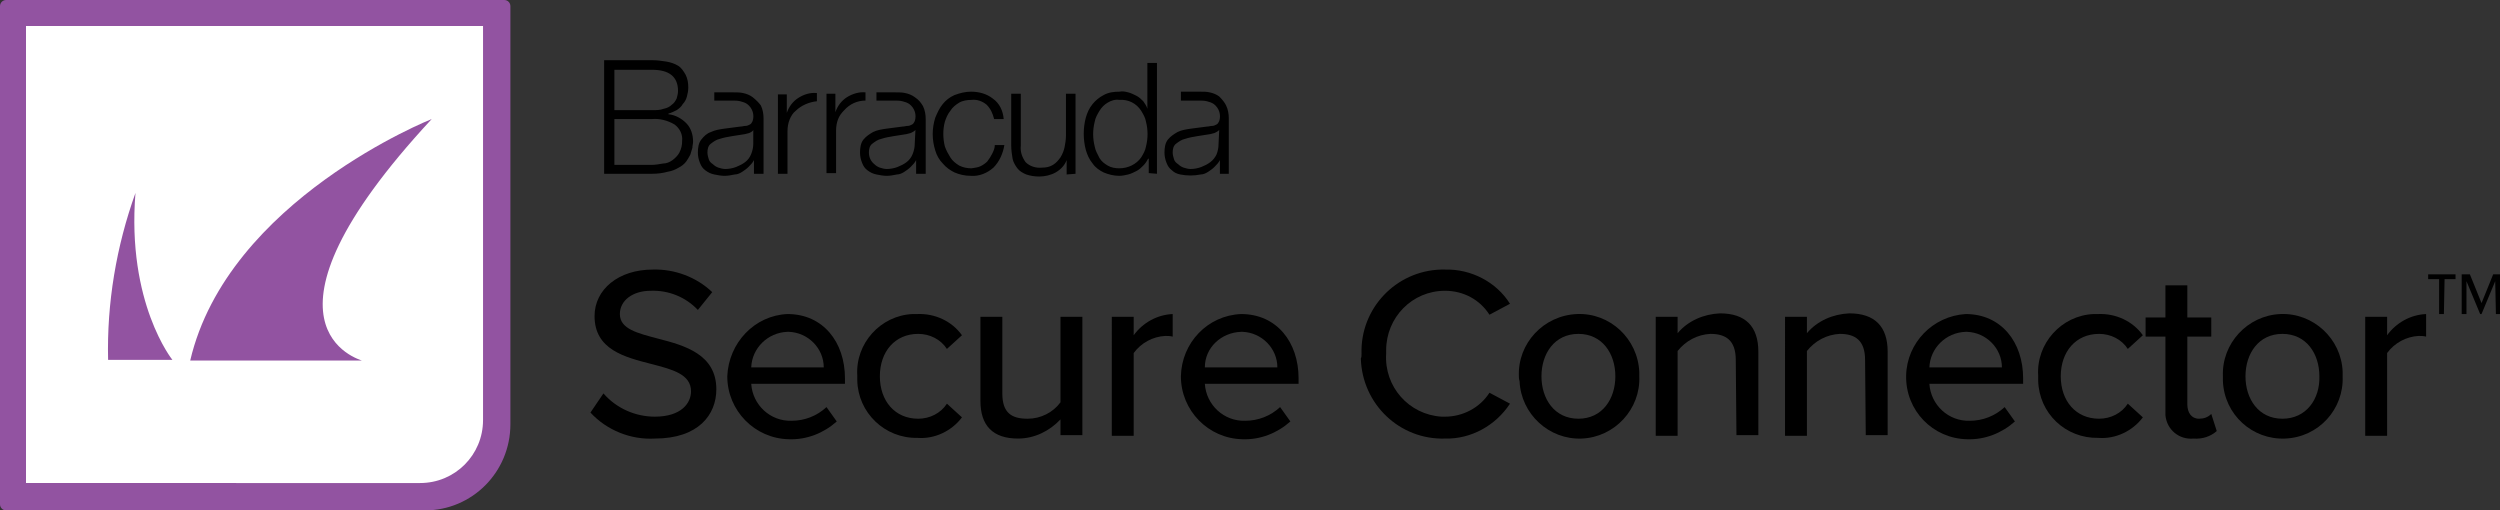
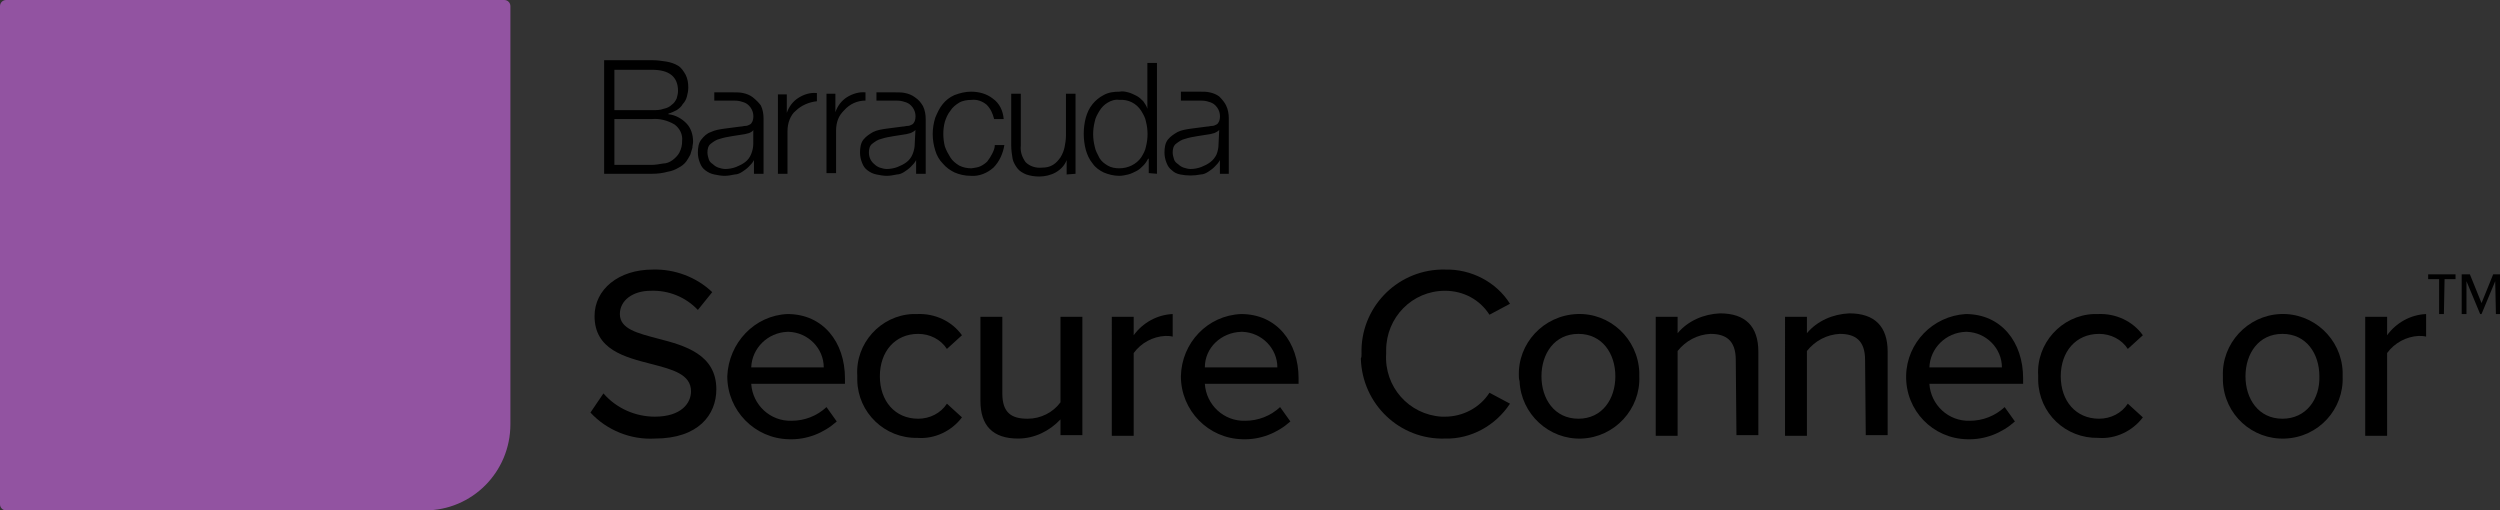
<svg xmlns="http://www.w3.org/2000/svg" version="1.1" id="Capa_1" x="0px" y="0px" viewBox="0 0 365.4 74.6" style="enable-background:new 0 0 365.4 74.6;" xml:space="preserve">
  <rect x="0" y="0" width="365.4" height="74.6" fill="#333333" stroke="none" />
  <style type="text/css">
	.st0{fill:#9253A1;}
	.st1{fill:#FFFFFF;}
</style>
  <g id="Layer_2_00000127761659904320808050000015567557333356953017_" transform="translate(0)">
    <g id="Layer_6" transform="translate(0)">
      <path id="Path_9715" d="M122.1,13.7v2.7l0,0c0.3-0.9,0.9-1.7,1.7-2.2c0.8-0.5,1.8-0.8,2.7-0.7v1.2c-1.2,0-2.3,0.5-3.1,1.4    c-0.4,0.4-0.7,0.8-0.9,1.3c-0.2,0.5-0.3,1.1-0.3,1.7v6.2h-1.4V13.7H122.1z M113.7,13.7v11.7h1.4v-6.2c0-0.6,0.1-1.2,0.3-1.7    c0.2-0.5,0.5-1,0.9-1.3c0.8-0.8,2-1.3,3.1-1.4v-1.2c-1-0.1-1.9,0.2-2.7,0.7c-0.8,0.5-1.4,1.3-1.7,2.2l0,0v-2.7H113.7z M144.2,15.3    c0.6,0.6,0.9,1.3,1.1,2.1h1.4c-0.1-1.2-0.6-2.3-1.6-3c-0.9-0.7-2-1-3.2-1c-0.8,0-1.6,0.2-2.4,0.5c-0.7,0.3-1.3,0.8-1.7,1.3    c-0.5,0.6-0.8,1.3-1.1,2c-0.5,1.6-0.5,3.2,0,4.8c0.2,0.7,0.6,1.4,1.1,1.9c0.5,0.6,1.1,1,1.7,1.3c0.7,0.3,1.5,0.5,2.4,0.5    c1.2,0.1,2.4-0.4,3.3-1.2c0.9-0.9,1.4-2.1,1.6-3.3h-1.4c0,0.5-0.2,0.9-0.4,1.3c-0.2,0.4-0.4,0.7-0.7,1.1c-0.3,0.3-0.6,0.5-1,0.7    c-0.4,0.2-0.8,0.2-1.3,0.3c-0.6,0-1.2-0.1-1.8-0.4c-0.5-0.3-1-0.7-1.3-1.2c-0.3-0.5-0.6-1-0.8-1.6c-0.3-1.2-0.3-2.5,0-3.6    c0.2-0.6,0.4-1.1,0.8-1.6c0.3-0.5,0.8-0.9,1.3-1.2c0.5-0.3,1.2-0.4,1.8-0.4C142.8,14.5,143.6,14.8,144.2,15.3 M157.2,25.4V13.7    h-1.4v6.1c0,0.6-0.1,1.2-0.2,1.7c-0.1,0.5-0.3,1-0.6,1.5c-0.3,0.4-0.6,0.8-1.1,1.1c-0.5,0.3-1,0.4-1.6,0.4    c-0.9,0.1-1.8-0.2-2.4-0.8c-0.5-0.7-0.8-1.5-0.7-2.4v-7.6h-1.4v7.6c0,0.6,0.1,1.3,0.2,1.9c0.1,0.5,0.4,1,0.7,1.4    c0.3,0.4,0.8,0.7,1.3,0.9c0.6,0.2,1.2,0.3,1.9,0.3c0.8,0,1.7-0.2,2.4-0.6c0.7-0.4,1.3-1,1.6-1.8l0,0v2.1L157.2,25.4z M169.1,25.4    V9.2h-1.4v6.7l0,0c-0.1-0.4-0.4-0.8-0.6-1.1c-0.3-0.3-0.6-0.6-1-0.8c-0.4-0.2-0.8-0.4-1.2-0.5c-0.4-0.1-0.8-0.2-1.3-0.1    c-0.8,0-1.6,0.1-2.3,0.5c-0.6,0.3-1.2,0.8-1.6,1.3c-0.5,0.6-0.8,1.3-1,2c-0.4,1.5-0.4,3.2,0,4.7c0.2,0.7,0.5,1.4,1,2    c0.4,0.6,1,1,1.6,1.3c0.7,0.3,1.5,0.5,2.3,0.5c0.4,0,0.9-0.1,1.3-0.2c0.4-0.1,0.8-0.3,1.2-0.5c0.4-0.2,0.7-0.5,1-0.8    c0.3-0.3,0.5-0.6,0.7-1h0.1v2.1L169.1,25.4z M160,21.4c-0.3-1.2-0.3-2.4,0-3.6c0.1-0.6,0.4-1.1,0.7-1.6c0.3-0.5,0.7-0.9,1.2-1.2    c0.5-0.3,1.1-0.5,1.7-0.4c1.3-0.1,2.5,0.5,3.2,1.6c0.3,0.5,0.6,1,0.7,1.6c0.3,1.2,0.3,2.4,0,3.6c-0.1,0.6-0.4,1.1-0.7,1.6    c-0.7,1-1.9,1.6-3.2,1.6c-0.6,0-1.2-0.1-1.7-0.4c-0.5-0.3-0.9-0.6-1.2-1.1C160.4,22.5,160.1,22,160,21.4 M134.9,15.5    c0.3,0.6,0.4,1.3,0.4,1.9v8h-1.4v-2l0,0c-0.2,0.4-0.5,0.7-0.8,1c-0.3,0.3-0.6,0.5-0.9,0.7c-0.3,0.2-0.7,0.4-1.1,0.4    c-0.5,0.1-1,0.2-1.5,0.2c-0.5,0-1-0.1-1.5-0.2c-0.5-0.1-0.9-0.3-1.3-0.6c-0.4-0.3-0.6-0.6-0.8-1.1c-0.2-0.5-0.3-1-0.3-1.5    c0-0.7,0.1-1.4,0.5-1.9c0.4-0.5,0.9-0.8,1.4-1.1c0.6-0.3,1.3-0.4,2-0.5l2.3-0.3c0.3,0,0.5-0.1,0.8-0.1c0.2,0,0.4-0.1,0.6-0.2    c0.2-0.1,0.3-0.3,0.4-0.5c0.3-0.9,0-1.9-0.8-2.5c-0.3-0.2-0.6-0.3-1-0.4c-0.4-0.1-0.8-0.1-1.2-0.1h-2.6v-1.2h2.8    c0.5,0,1,0,1.4,0.1c0.5,0.1,1,0.3,1.4,0.6C134.3,14.6,134.6,15,134.9,15.5 M133.8,19L133.8,19c-0.2,0.2-0.4,0.3-0.6,0.4    c-0.2,0.1-0.4,0.1-0.7,0.2c-0.6,0.1-1.2,0.2-1.9,0.3c-0.6,0.1-1.2,0.2-1.8,0.4c-0.5,0.1-0.9,0.4-1.3,0.7c-0.4,0.3-0.5,0.8-0.5,1.3    c0,0.7,0.3,1.3,0.8,1.7c0.2,0.2,0.5,0.4,0.8,0.5c0.3,0.1,0.7,0.2,1,0.2c0.5,0,1.1-0.1,1.6-0.3c0.5-0.2,0.9-0.4,1.3-0.7    c0.4-0.3,0.7-0.7,0.9-1.2c0.2-0.5,0.3-1,0.3-1.5L133.8,19z M111.2,15.4c0.3,0.6,0.4,1.3,0.4,1.9v8.1h-1.4v-2l0,0    c-0.2,0.4-0.5,0.7-0.8,1c-0.3,0.3-0.6,0.5-0.9,0.7c-0.3,0.2-0.7,0.4-1.1,0.4c-0.5,0.1-1,0.2-1.5,0.2c-0.5,0-1-0.1-1.5-0.2    c-0.5-0.1-0.9-0.3-1.3-0.6c-0.4-0.3-0.6-0.6-0.8-1.1c-0.2-0.5-0.3-1-0.3-1.5c0-0.7,0.1-1.4,0.5-1.9c0.4-0.5,0.8-0.9,1.4-1.1    c0.6-0.3,1.3-0.4,2-0.5l2.3-0.3c0.3,0,0.5-0.1,0.8-0.1c0.2,0,0.4-0.1,0.6-0.2c0.2-0.1,0.3-0.3,0.4-0.5c0.3-0.9,0-1.9-0.8-2.5    c-0.3-0.2-0.6-0.3-1-0.4c-0.4-0.1-0.8-0.1-1.2-0.1h-2.6v-1.2h2.8c0.5,0,1,0,1.4,0.1c0.5,0.1,1,0.3,1.4,0.6    C110.5,14.6,110.9,15,111.2,15.4 M110.1,19L110.1,19c-0.1,0.2-0.3,0.3-0.5,0.4c-0.2,0.1-0.4,0.1-0.7,0.2c-0.6,0.1-1.2,0.2-1.9,0.3    c-0.6,0.1-1.2,0.2-1.8,0.4c-0.5,0.1-0.9,0.4-1.3,0.7c-0.4,0.3-0.5,0.8-0.5,1.3c0,0.3,0.1,0.7,0.2,1c0.1,0.3,0.3,0.5,0.6,0.7    c0.2,0.2,0.5,0.4,0.8,0.5c0.3,0.1,0.7,0.2,1,0.2c0.5,0,1.1-0.1,1.6-0.3c0.5-0.2,0.9-0.4,1.3-0.7c0.4-0.3,0.7-0.7,0.9-1.2    c0.2-0.5,0.3-1,0.3-1.5L110.1,19z M179.2,15.4c0.3,0.6,0.4,1.3,0.4,1.9v8.1h-1.3v-2l0,0c-0.2,0.4-0.5,0.7-0.8,1    c-0.3,0.3-0.6,0.5-0.9,0.7c-0.3,0.2-0.7,0.4-1.1,0.4c-1,0.2-2,0.2-3,0c-0.5-0.1-0.9-0.3-1.2-0.6c-0.4-0.3-0.6-0.6-0.8-1.1    c-0.2-0.5-0.3-1-0.3-1.5c0-0.7,0.1-1.4,0.5-1.9c0.4-0.5,0.9-0.8,1.4-1.1c0.6-0.3,1.3-0.4,2-0.5l2.3-0.3c0.3,0,0.5-0.1,0.8-0.1    c0.2,0,0.4-0.1,0.6-0.2c0.2-0.1,0.3-0.3,0.4-0.5c0.3-0.9,0-1.9-0.8-2.5c-0.3-0.2-0.6-0.3-1-0.4c-0.4-0.1-0.8-0.1-1.2-0.1h-2.6    v-1.3h2.8c0.5,0,1,0,1.4,0.1c0.5,0.1,1,0.3,1.4,0.6C178.7,14.6,179,15,179.2,15.4 M178.2,19L178.2,19c-0.2,0.2-0.4,0.3-0.6,0.4    c-0.2,0.1-0.4,0.1-0.7,0.2c-0.6,0.1-1.2,0.2-1.9,0.3c-0.6,0.1-1.2,0.2-1.8,0.4c-0.5,0.1-0.9,0.4-1.3,0.7c-0.4,0.3-0.5,0.8-0.5,1.3    c0,0.3,0.1,0.7,0.2,1c0.1,0.3,0.3,0.5,0.6,0.7c0.2,0.2,0.5,0.4,0.8,0.5c0.3,0.1,0.7,0.2,1,0.2c0.5,0,1.1-0.1,1.6-0.3    c0.5-0.2,0.9-0.4,1.3-0.7c0.4-0.3,0.7-0.7,0.9-1.1c0.2-0.5,0.3-1,0.3-1.5L178.2,19z M88.3,8.8v16.6h7c0.8,0,1.6-0.1,2.3-0.3    c0.6-0.1,1.1-0.3,1.6-0.6c0.4-0.2,0.8-0.5,1.1-0.9c0.2-0.3,0.4-0.6,0.6-1c0.1-0.3,0.2-0.7,0.3-1c0-0.3,0.1-0.6,0.1-0.9    c0-1-0.3-2-1-2.7c-0.7-0.7-1.6-1.2-2.6-1.3v-0.1c0.4-0.1,0.8-0.3,1.2-0.5c0.3-0.2,0.7-0.5,0.9-0.9c0.3-0.3,0.5-0.7,0.6-1.1    c0.1-0.4,0.2-0.8,0.2-1.3c0-0.7-0.1-1.3-0.4-1.9c-0.3-0.5-0.6-1-1.1-1.3c-0.5-0.3-1.1-0.5-1.7-0.6c-0.7-0.1-1.3-0.2-2-0.2    L88.3,8.8z M89.8,16.1v-5.9h5.5c2.5,0,3.8,1,3.8,3.1c0,0.4-0.1,0.7-0.2,1.1c-0.2,0.4-0.4,0.7-0.7,0.9c-0.3,0.3-0.7,0.5-1.2,0.6    c-0.5,0.2-1.1,0.2-1.6,0.2L89.8,16.1z M89.8,24.1v-6.7h5.5c1.1-0.1,2.3,0.2,3.3,0.8c0.8,0.6,1.2,1.5,1.1,2.4    c0,0.6-0.1,1.1-0.4,1.7c-0.2,0.4-0.6,0.8-1,1.1c-0.4,0.3-0.9,0.5-1.4,0.5c-0.6,0.1-1.1,0.2-1.7,0.2L89.8,24.1z" />
      <path id="Path_9716" d="M88.2,57.5c1.9,2.2,4.7,3.4,7.5,3.4c3.9,0,5.3-2,5.3-3.7c0-2.5-2.7-3.2-5.8-4c-3.9-1-8.3-2.1-8.3-7    c0-3.9,3.5-6.8,8.5-6.8c3.2-0.1,6.4,1.1,8.7,3.3l-2.1,2.6c-1.8-1.9-4.3-2.9-6.9-2.8c-2.6,0-4.5,1.4-4.5,3.4c0,2.2,2.6,2.8,5.6,3.6    c3.9,1,8.5,2.3,8.5,7.4c0,3.7-2.6,7.2-9,7.2c-3.5,0.2-7-1.2-9.4-3.8L88.2,57.5z" />
      <path id="Path_9717" d="M115.1,45.9c5.2,0,8.4,4.1,8.4,9.4v0.8h-13.7c0.2,3.1,2.8,5.5,5.9,5.4c1.9,0,3.7-0.7,5.1-2l1.5,2.1    c-1.9,1.7-4.4,2.7-7,2.6c-5-0.1-9-4.2-9-9.2C106.5,50.1,110.3,46.1,115.1,45.9L115.1,45.9z M109.8,53.7h10.6    c0-2.8-2.3-5.1-5.1-5.2c-0.1,0-0.1,0-0.2,0C112.2,48.6,109.9,50.9,109.8,53.7z" />
      <path id="Path_9718" d="M134.1,45.9c2.5-0.1,5,1,6.5,3.1l-2.2,2c-0.9-1.4-2.5-2.2-4.2-2.2c-3.4,0-5.6,2.6-5.6,6.2s2.2,6.2,5.6,6.2    c1.7,0,3.3-0.8,4.2-2.2l2.2,2c-1.5,2-4,3.2-6.5,3c-4.8,0.1-8.7-3.7-8.8-8.4c0-0.2,0-0.4,0-0.7c-0.3-4.7,3.4-8.8,8.1-9    C133.6,45.9,133.9,45.9,134.1,45.9z" />
      <path id="Path_9719" d="M155,61.3c-1.6,1.7-3.8,2.8-6.2,2.8c-3.7,0-5.5-1.9-5.5-5.5V46.3h3.2v11.2c0,2.9,1.4,3.7,3.7,3.7    c1.9,0,3.7-0.9,4.8-2.4V46.3h3.2v17.3H155V61.3z" />
      <path id="Path_9720" d="M162.5,46.3h3.2V49c1.3-1.8,3.4-3,5.7-3.1v3.3c-0.4-0.1-0.7-0.1-1.1-0.1c-1.8,0.1-3.5,1-4.6,2.5v12.1h-3.2    V46.3z" />
      <path id="Path_9721" d="M181.4,45.9c5.2,0,8.4,4.1,8.4,9.4v0.8h-13.7c0.2,3.1,2.8,5.5,5.9,5.4c1.9,0,3.7-0.7,5.1-2l1.5,2.1    c-1.9,1.7-4.4,2.7-7,2.6c-5-0.1-9-4.2-9-9.2C172.7,50.1,176.5,46.1,181.4,45.9L181.4,45.9z M176.1,53.7h10.6    c0-2.8-2.3-5.1-5.1-5.2c-0.1,0-0.1,0-0.2,0C178.5,48.6,176.1,50.8,176.1,53.7L176.1,53.7z" />
      <path id="Path_9722" d="M199,51.7c-0.2-6.6,5-12.1,11.6-12.3c0.2,0,0.4,0,0.6,0c3.8-0.1,7.5,1.8,9.5,5l-3,1.6    c-1.4-2.2-3.8-3.5-6.5-3.5c-4.8,0-8.6,3.9-8.6,8.7c0,0.2,0,0.3,0,0.5c-0.3,4.8,3.3,8.9,8.1,9.2c0.2,0,0.3,0,0.5,0    c2.6,0,5.1-1.3,6.5-3.5l3,1.6c-2.1,3.2-5.7,5.2-9.5,5.1c-6.6,0.2-12.1-5-12.3-11.7C199,52.2,199,52,199,51.7L199,51.7z" />
      <path id="Path_9723" d="M222,55c-0.2-4.8,3.6-8.9,8.5-9.1c4.8-0.2,8.9,3.6,9.1,8.5c0,0.2,0,0.4,0,0.6c0.2,4.8-3.6,8.9-8.4,9.1    c-4.8,0.2-8.9-3.6-9.1-8.4C222,55.4,222,55.2,222,55z M236.1,55c0-3.3-1.9-6.2-5.4-6.2c-3.5,0-5.4,2.9-5.4,6.2s1.9,6.2,5.4,6.2    C234.2,61.2,236.1,58.3,236.1,55L236.1,55z" />
      <path id="Path_9724" d="M253.7,52.6c0-2.9-1.5-3.8-3.7-3.8c-1.9,0.1-3.6,1-4.8,2.5v12.4H242V46.3h3.2v2.4c1.5-1.8,3.8-2.8,6.2-2.9    c3.7,0,5.6,1.9,5.6,5.6v12.2h-3.2L253.7,52.6z" />
      <path id="Path_9725" d="M272.6,52.6c0-2.9-1.5-3.8-3.7-3.8c-1.9,0.1-3.6,1-4.8,2.5v12.4h-3.2V46.3h3.2v2.4    c1.5-1.8,3.8-2.8,6.2-2.9c3.7,0,5.6,1.9,5.6,5.6v12.2h-3.2L272.6,52.6z" />
      <path id="Path_9726" d="M287.3,45.9c5.2,0,8.4,4.1,8.4,9.4v0.8H282c0.2,3.1,2.8,5.5,5.9,5.4c1.9,0,3.7-0.7,5.1-2l1.5,2.1    c-1.9,1.7-4.4,2.7-7,2.6c-5-0.1-9-4.2-8.9-9.3C278.7,50.1,282.5,46.2,287.3,45.9z M282,53.7h10.6c0-2.8-2.3-5.1-5.1-5.2    c-0.1,0-0.1,0-0.2,0C284.4,48.6,282.1,50.9,282,53.7L282,53.7z" />
      <path id="Path_9727" d="M306.7,45.9c2.5-0.1,5,1,6.5,3.1l-2.2,2c-0.9-1.4-2.5-2.2-4.2-2.2c-3.4,0-5.6,2.6-5.6,6.2s2.2,6.2,5.6,6.2    c1.7,0,3.3-0.8,4.2-2.2l2.2,2c-1.5,2-4,3.2-6.5,3c-4.8,0.1-8.7-3.6-8.8-8.4c0-0.2,0-0.5,0-0.7c-0.3-4.7,3.4-8.8,8.1-9    C306.2,45.9,306.5,45.9,306.7,45.9z" />
-       <path id="Path_9728" d="M316.5,59.8V49.2h-2.9v-2.8h2.9v-4.7h3.2v4.7h3.5v2.8h-3.5v9.9c0,1.2,0.6,2.1,1.7,2.1    c0.7,0,1.3-0.2,1.8-0.7L324,63c-0.9,0.8-2.1,1.2-3.4,1.1c-2.1,0.2-3.9-1.3-4.1-3.4C316.5,60.4,316.5,60.1,316.5,59.8z" />
      <path id="Path_9729" d="M324.9,55c-0.2-4.8,3.6-8.9,8.4-9.1c4.8-0.2,8.9,3.6,9.1,8.4c0,0.2,0,0.5,0,0.7c0.2,4.8-3.5,8.9-8.4,9.1    c-4.8,0.2-8.9-3.5-9.1-8.4C324.9,55.5,324.9,55.2,324.9,55z M339,55c0-3.3-1.9-6.2-5.4-6.2s-5.4,2.9-5.4,6.2s1.9,6.2,5.4,6.2    S339.1,58.3,339,55L339,55z" />
      <path id="Path_9730" d="M345.7,46.3h3.2V49c1.3-1.8,3.4-3,5.7-3.1v3.3c-0.4-0.1-0.7-0.1-1.1-0.1c-1.8,0.1-3.5,1-4.6,2.5v12.1h-3.2    V46.3z" />
      <path id="Path_9731" d="M357.2,45.9h-0.7v-5.1h-1.6v-0.7h4v0.7h-1.6L357.2,45.9z M364.7,41.1l-2,4.8h-0.2l-2-4.8v4.8h-0.7v-5.8    h1.2l1.7,4.2l1.7-4.2h1.1v5.8h-0.7L364.7,41.1z" />
      <path id="Path_9732" class="st0" d="M0.9,0h72.8c0.5,0,0.9,0.4,0.9,0.9V62c0,7-5.6,12.6-12.5,12.6c0,0-0.1,0-0.1,0H0.9    c-0.5,0-0.9-0.4-0.9-0.9V0.9C0,0.4,0.4,0,0.9,0z" />
-       <path id="Path_9733" class="st1" d="M3.8,3.8h66.8v57.6c0,5.1-4.1,9.2-9.2,9.2c0,0,0,0,0,0H3.8V3.8z" />
      <path id="Path_9734" class="st0" d="M25.2,52.6h-9.4c-0.2-8.3,1.2-16.6,4-24.4C18.5,44.3,25.2,52.6,25.2,52.6z M63.1,17.4    c0,0-29.8,11.8-35.3,35.3h25.1C52.8,52.6,34.8,47.9,63.1,17.4z" />
    </g>
  </g>
</svg>